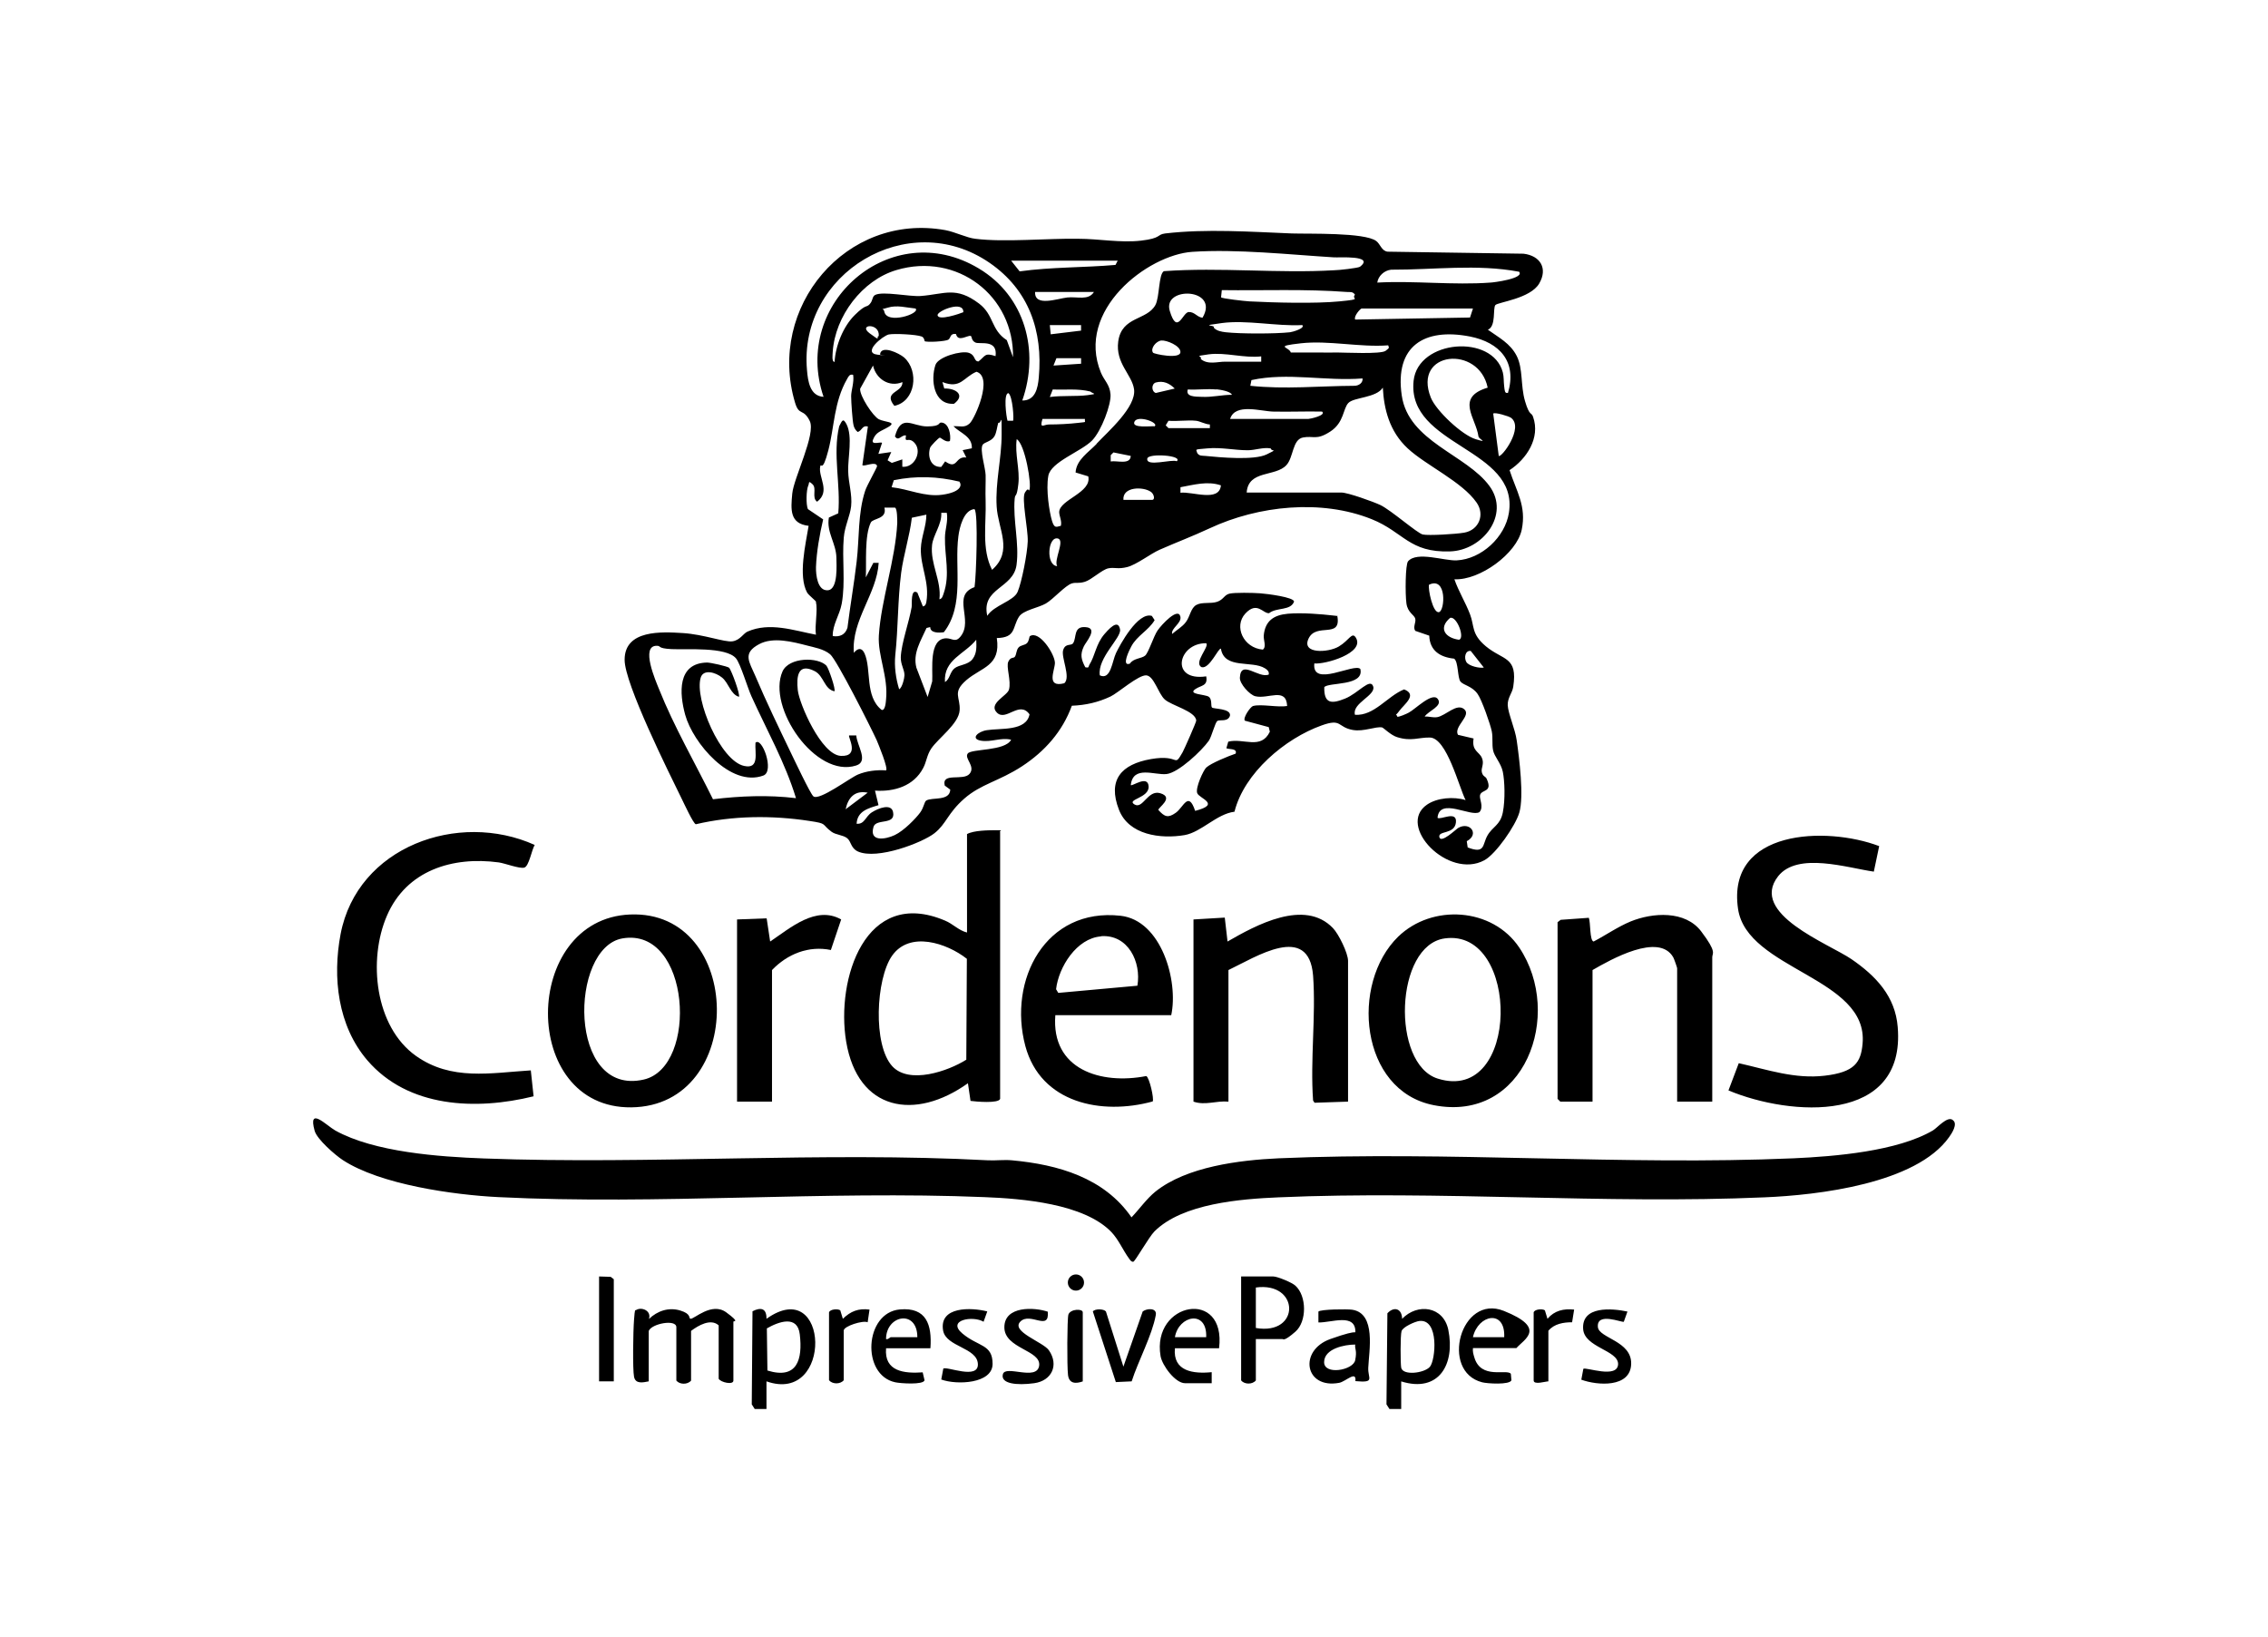
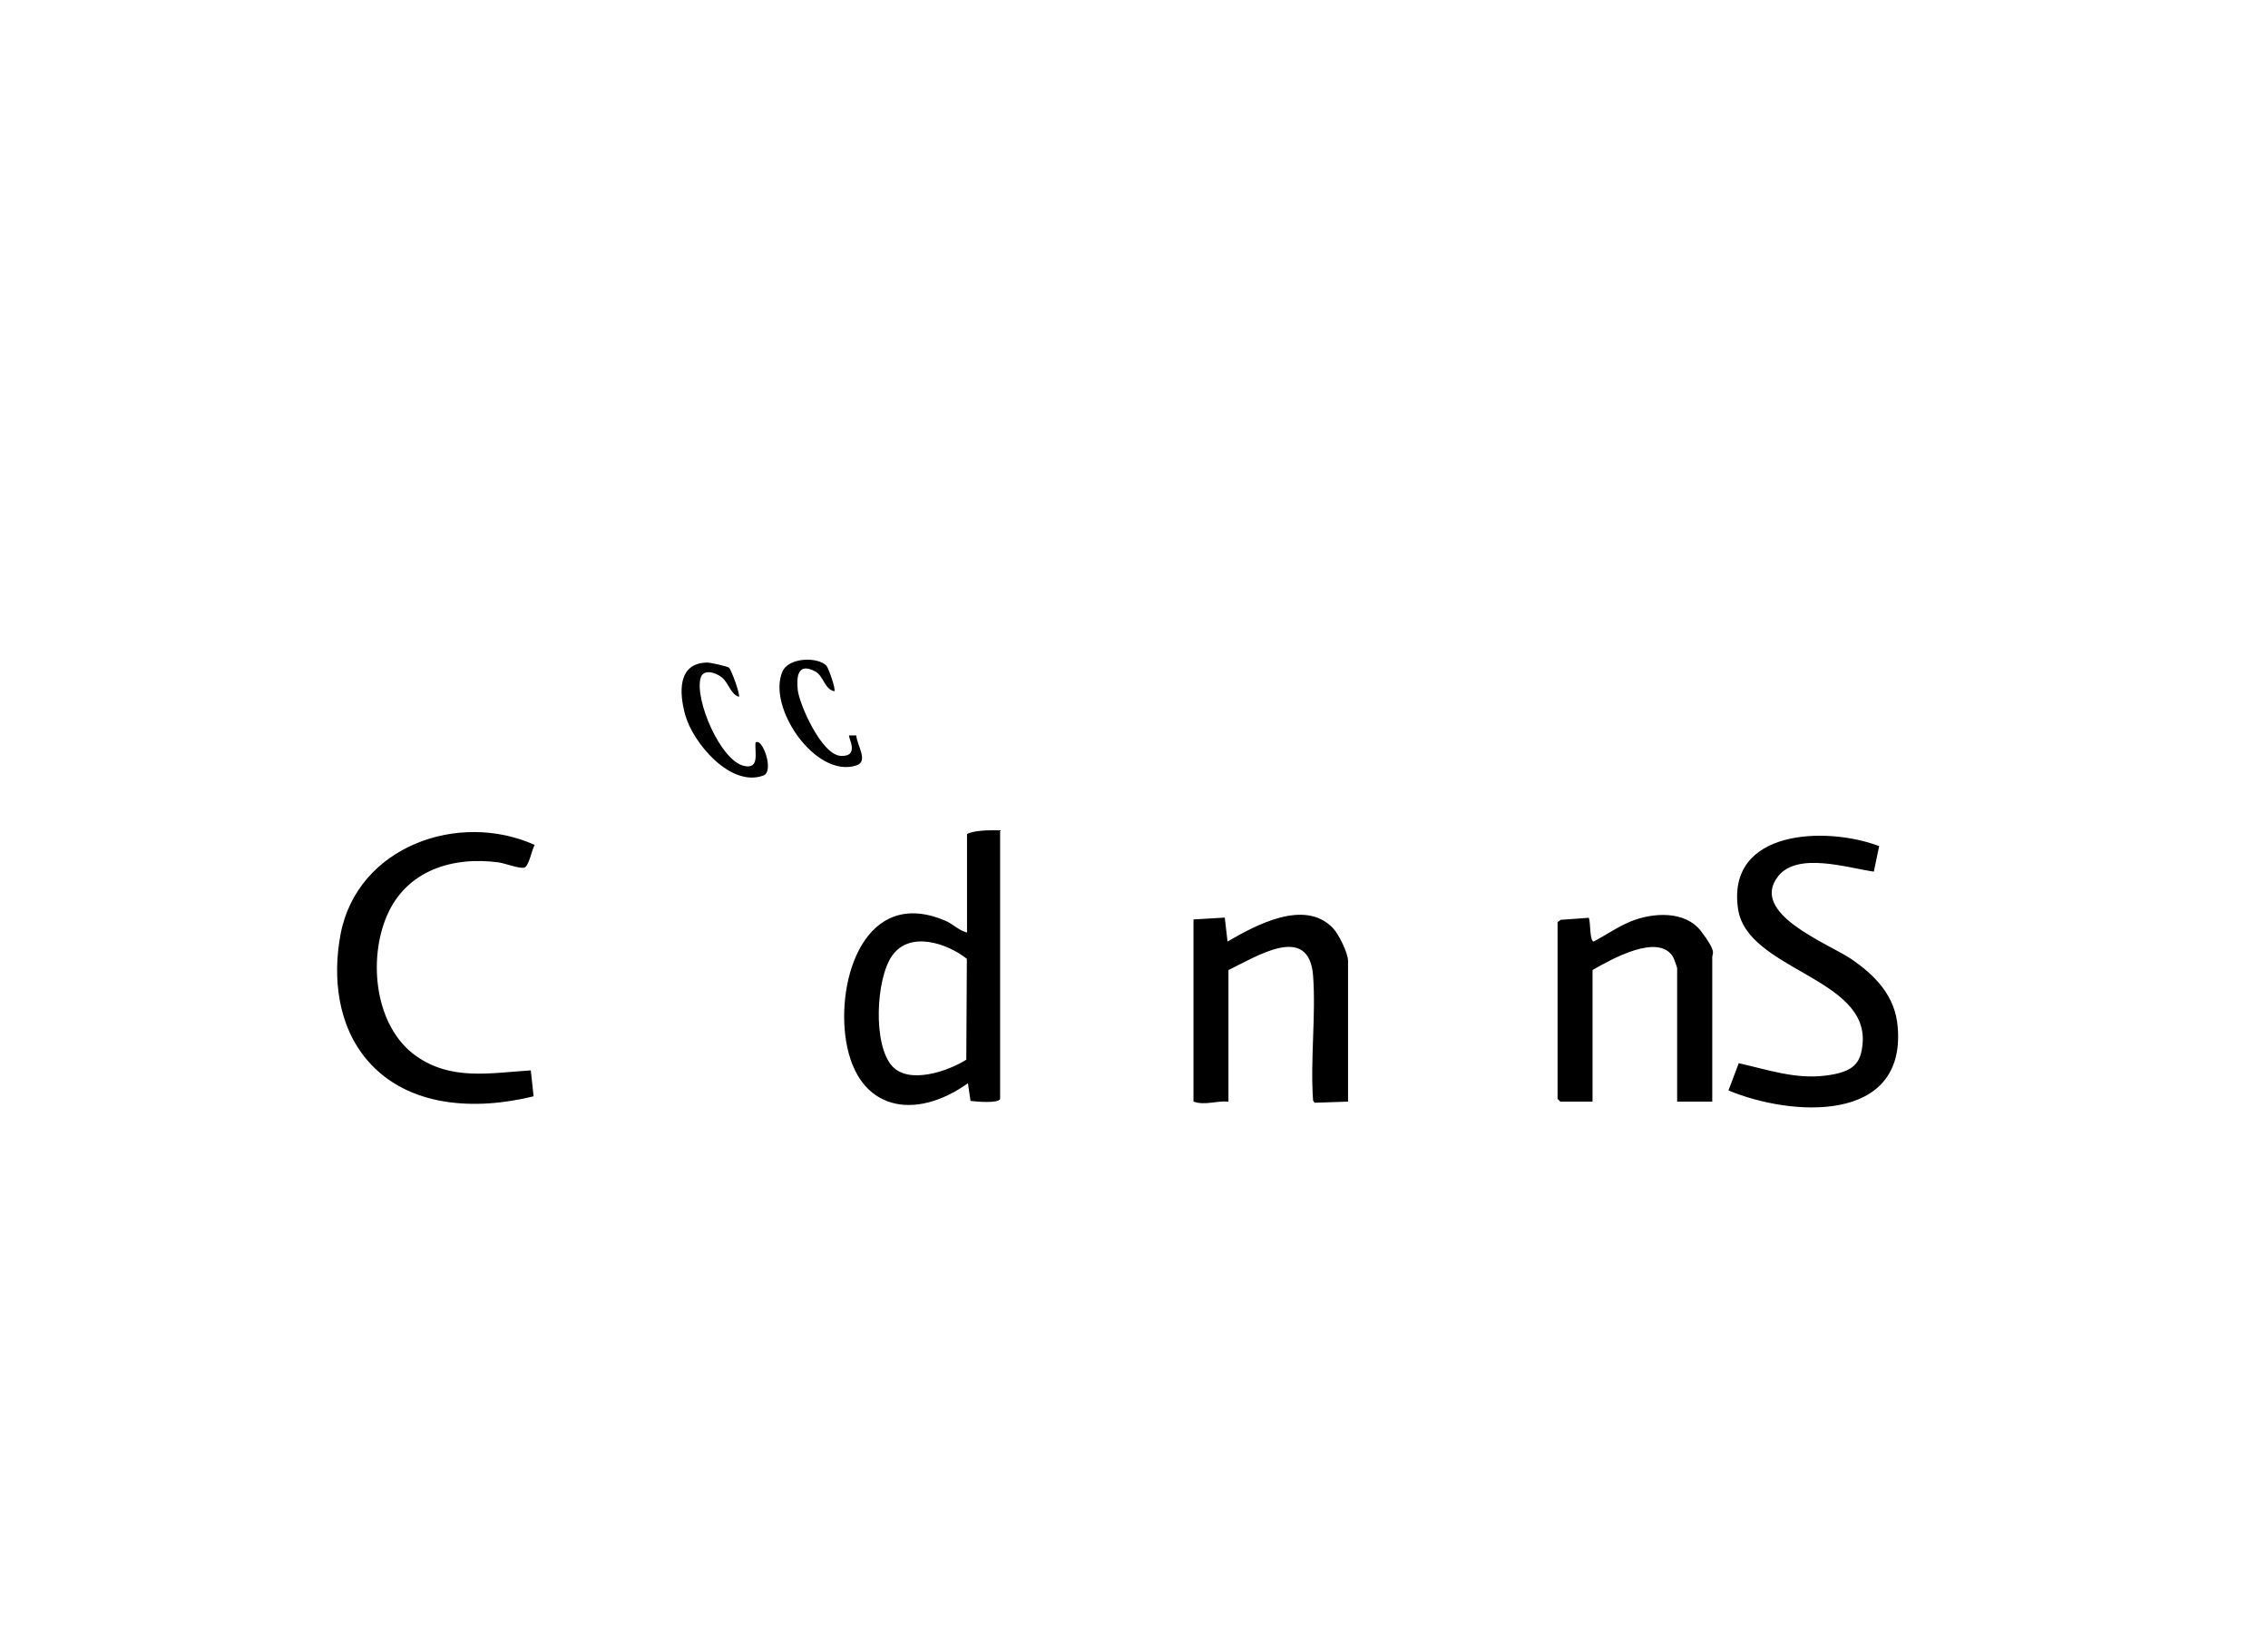
<svg xmlns="http://www.w3.org/2000/svg" data-name="Layer 1" viewBox="0 0 893.91 645.01">
-   <path d="M255.7 544.31c-2.25.44-5.22 1.16-5.8-1.81s-.36-17.91 0-22.48.36-3.55.87-3.84c2.1-1.31 6.09.29 5 3.55 3.34-3.19 7.76-4.71 12.33-3.34s3.19 3.12 4.06 3.26c1.38.22 8.34-6.74 14.07-2.54s2.83 3.26 2.83 3.7v23.2c0 1.81-5 .73-5.8-.73v-21.03c-3.12-2.83-7.98 0-10.88 2.18v19.58c-1.38 1.67-4.5 1.6-5.8 0v-21.03c0-3.26-9.72-1.45-10.88 1.45v19.94-.07Zm46.4 10.88h-4.64l-1.16-1.81.29-36.69c3.41-1.74 5.58-1.09 5.51 2.97 24.87-17.69 26.39 33.94 0 24.65v10.88Zm.15-31.76.22 16.61c11.75 3.63 13.92-4.35 12.76-14.21-.87-7.76-8.27-5.08-12.98-2.39Zm250.02 31.76h-4.64l-1.16-1.81.36-35.89c2.61-2.83 5.73-1.89 5.8 2.18 6.09-6.31 16.24-4.93 18.2 4.28 2.76 13.56-3.63 25.02-18.56 20.38v10.88Zm7.1-34.66c-1.67.22-6.45 2.32-6.96 3.99s-.44 12.69-.15 14.36c.58 3.26 9.06 2.25 11.31-.29s3.77-19.07-4.21-18.06Zm-64.39 7.1v16.32c-1.38 1.67-4.5 1.6-5.8 0v-40.97h12.69c1.6 0 7.4 2.39 8.7 3.63 4.5 4.06 4.57 14.14 0 18.13s-4.79 2.9-5.08 2.9h-10.51Zm0-4.35c17.69 3.05 17.33-18.35 0-15.95v15.95Zm39.23 20.96c.51-4.42-3.77.15-6.38.65-13.63 2.54-16.1-12.76-3.48-17.26s9.72-1.74 9.86-2.61c.22-7.83-9.5-3.77-14.57-3.92v-4.28c.87-.94 11.53-1.02 13.34-.73 9.5 1.45 6.6 16.24 6.31 22.84-.22 4.28 2.9 6.02-5.08 5.29Zm-.07-14.43c-4.21 0-12.18 1.6-12.25 6.89s11.46 3.26 12.25-.73-.22-4.21 0-6.16Zm-167.5 1.45h-17.4c-.8 9.21 7.18 10.01 14.43 9.5l.73 3.12c-.44 1.89-9.57 1.23-11.53.8-13.49-2.83-12.18-27.48 1.81-28.71 10.51-.94 12.69 6.09 12.04 15.23l-.07.07Zm-5.08-4.35c0-11.09-12.33-8.77-12.33.73.8.29 1.6-.73 1.81-.73h10.51Zm218.99 4.35c-.15 1.23.15 2.32.51 3.48 2.54 9.06 12.91 4.5 14.43 6.6l.22 2.54c-.65 1.89-9.64 1.31-11.53.8-16.75-4.28-8.48-34.95 8.56-28.13 17.04 6.82 7.98 11.17 4.93 14.65h-17.11v.07Zm12.32-4.35c.51-11.09-10.3-8.99-12.33 0h12.33Zm-112.39 4.35h-17.4c-.87 9.14 7.25 10.15 14.5 9.43v4.35h-10.51c-3.84 0-8.99-6.96-9.64-10.66-3.63-21.32 25.96-26.9 23.06-3.12Zm-17.4-4.35h12.33c.44-10.95-10.88-8.63-12.33 0Zm-20.3 11.6 7.61-21.75c1.74-1.31 5.73-1.45 5.15 1.45-1.45 7.98-6.96 18.13-9.5 26.1l-6.24.29-9.06-27.84c.8-1.09 4.21-1.09 5.15 0l6.89 21.75Zm-53.66-21.75-1.45 4.06c-4.28-2.54-14.65-.65-8.34 4.64s11.89 4.13 11.89 11.96-14.14 8.41-20.23 6.16l.8-4.28c1.23-1.09 13.99 4.57 13.63-1.89s-12.54-6.67-13.7-13.12c-1.67-9.64 11.17-9.14 17.4-7.54Zm23.85.07c.73 7.98-6.89 0-10.8 3.92s8.99 8.05 11.24 11.31c4.06 5.87 1.09 12.04-5.8 12.98-6.89.94-13.34.22-12.33-3.55s13.27 2.76 14.28-3.26c1.02-6.24-13.7-6.74-13.7-15.23s11.82-7.98 17.26-6.09h-.15v-.07Zm228.49-.07-1.45 4.06c-.65.44-10.8-3.99-10.22 2.1.44 4.42 13.41 5.44 13.12 14.57-.29 9.43-13.34 8.48-19.65 6.16l.8-4.28c.94-.8 13.56 4.06 13.7-1.89 0-5.44-13.27-6.53-13.78-13.78-.65-9.21 11.31-8.19 17.48-6.89v-.07Zm-399.54 27.55h-5.8v-41.33l4.57.14 1.23.95v40.24z" />
-   <path d="M604.48 517.12c.36-1.23 3.41-1.52 4.42-.8l1.02 3.34c2.76-3.26 6.38-4.06 10.51-3.63l-.8 5c-3.41 0-7.03.58-9.35 3.34v19.94c-1.09 0-5.8 1.52-5.8-.36v-26.83Zm-277.72 0c.36-1.23 3.41-1.52 4.42-.8l1.02 3.34c3.05-2.97 6.16-4.21 10.51-3.63l-.73 5c-1.81-.87-9.43 1.52-9.43 3.26v19.58c-1.38 1.67-4.5 1.6-5.8 0v-26.83.07Zm100.06 27.19c-2.83 1.02-5.44.94-5.87-2.47s-.36-22.26.15-23.86c.8-2.25 5.66-2.39 5.66-.87v27.19h.07Z" />
-   <circle cx="424.07" cy="505.37" r="3.19" />
  <path d="M394.19 433c-.58 1.89-9.57 1.09-11.67.8l-1.02-6.96c-20.81 14.86-43.43 11.02-48-16.46-4.06-24.44 7.47-60.98 38.94-47.64 3.19 1.31 5.44 3.92 8.7 4.71v-38.79c2.61-1.45 8.27-1.52 11.6-1.52s.94 0 1.45.8v105.14-.07ZM381 377.75c-7.76-6.09-22.48-11.09-29.44-1.09-6.31 9.06-7.61 35.1.15 43.51 6.67 7.18 21.9 1.96 29.15-2.61l.22-39.74-.07-.07Zm359.65-44.3-2.1 10.01c-10.3-1.45-30.02-7.9-37.71 1.81-11.6 14.79 19.94 26.54 28.93 32.7 9.5 6.53 17.26 14.57 18.2 26.76 3.19 38.29-42.27 35.17-66.71 24.94l4.06-10.73c11.31 2.54 22.04 6.31 33.86 4.93s14.28-5.22 14.94-12.62c2.39-26.1-45.61-29.08-49.09-53.15-4.57-31.4 34.88-32.56 55.54-24.73h.07v.07Zm-531.43 88.39 1.09 10.15c-22.62 5.58-49.45 4.57-65.55-14.21-11.6-13.56-13.78-32.56-10.51-49.74 6.6-34.44 46.41-48.65 76.5-35.1-1.16 1.89-2.25 8.34-4.06 8.92s-7.61-1.67-10.08-2.03c-18.2-2.47-36.4 3.12-44.09 20.96-7.54 17.4-4.79 43.72 11.38 55.25 13.99 9.93 29.37 6.74 45.39 5.73h-.07v.07Zm322.02 12.25-13.12.44-.58-.87c-1.16-16.02 1.16-33.36 0-49.24-1.67-20.96-22.55-7.32-33.36-2.18v51.85c-4.86-.44-9.06 1.6-13.78 0V362.3l12.33-.73 1.09 9.43c11.17-6.45 30.38-16.97 41.55-5.29 2.25 2.32 5.95 9.86 5.95 12.91v55.47h-.07Zm143.57 0h-13.78v-52.57c0-.29-1.23-3.77-1.52-4.28-5.66-9.93-24.65.87-31.83 5v51.85h-12.69L613.9 433v-69.61l1.23-.94 11.09-.8c.73 1.81.29 9.06 1.89 9.35 4.86-2.54 9.5-5.8 14.57-7.9 8.7-3.55 21.54-4.42 27.84 3.92 6.31 8.34 4.35 8.48 4.35 10.15v56.92h-.07Z" />
-   <path d="M248.3 360.35c44.96-1.89 46.19 75.48.51 75.99-44.09.51-43.29-74.18-.51-75.99Zm-2.97 9.42c-20.96 3.63-21.68 62.5 8.41 55.62 21.68-5 18.42-60.26-8.41-55.62Zm305.71-.65c13.41-13.05 37.2-11.53 47.78 4.28 17.62 26.32 2.18 69.18-33.79 62.07-29.08-5.73-32.92-47.93-13.92-66.42h-.07v.07Zm18.41.65c-19.72 2.68-21.17 49.53-2.76 55.25 32.56 10.22 32.56-59.39 2.76-55.25Zm-107.82 30.24h-45.68c-1.74 21.46 17.98 27.48 35.82 24 1.23.44 3.19 9.06 2.54 10.01-20.09 5.51-44.09.73-50.18-21.83-6.96-26.03 7.98-54.67 37.56-51.34 16.02 1.81 22.84 25.6 19.94 39.16Zm-27.7-31.03c-9.57.73-16.68 12.04-17.69 20.81l.87 1.45 31.18-2.83c1.6-9.28-3.63-20.3-14.36-19.51v.07Z" />
-   <path d="M304.28 434.09H290.5V362.3l11.67-.44 1.38 9.14c7.98-5.37 18.06-14.28 27.99-8.7l-4.06 12.04c-8.77-1.81-17.19 1.6-23.2 7.9v51.85Zm465.45 7.33c2.03 1.45-.51 5.29-1.52 6.67-13.05 18.35-51.7 22.84-72.73 23.71-63.08 2.76-128.34-2.76-191.5 0-15.01.65-37.85 2.39-48.95 13.41-2.18 2.18-7.61 11.82-8.34 11.96s-1.23-.58-1.67-1.23c-2.32-3.12-4.13-7.47-6.96-10.44-10.8-11.24-35.17-13.2-50.03-13.78-63.08-2.61-128.56 3.12-191.5 0-17.69-.87-46.7-4.93-61.49-14.65-2.97-1.96-10.08-8.12-11.02-11.46-2.76-9.93 4.64-2.1 8.12-.15 15.37 8.56 40.97 10.37 58.59 11.02 65.7 2.47 133.06-2.76 198.68.73 3.12.15 6.38-.29 9.43 0 18.13 1.67 36.33 6.82 47.13 22.48 3.19-3.34 5.87-7.25 9.43-10.15 12.33-9.86 33.14-12.4 48.51-13.12 66.93-2.9 136.1 2.9 203.03 0 16.24-.73 40.97-2.76 54.96-11.02 1.6-.94 5.58-5.66 7.69-4.13l.14.15Zm-448.05-204.2c-.15-.58-2.83-2.54-3.55-3.7-3.63-6.6-.58-19.14.58-26.32-7.54-.87-7.03-6.45-6.45-12.69s9.43-23.49 6.89-28.64-4.21-1.81-5.8-7.25c-11.17-37.49 20.09-74.98 59.24-67.94 3.92.73 8.48 3.05 11.82 3.41 11.53 1.45 28.35-.22 40.68 0 7.98 0 16.53 1.67 24.65.73s6.09-2.39 9.5-2.83c16.1-1.89 33.79-.65 49.89 0 6.82.22 28.71-.44 33.28 2.97 1.67 1.23 2.1 3.92 4.5 4.21l53.59.8c6.6.8 9.64 5.8 6.16 11.75-3.48 5.95-16.17 7.32-17.26 8.48s.36 8.41-2.97 9.72c4.35 3.12 8.85 5.37 11.38 10.37s1.45 11.6 3.26 17.77 2.54 4.21 3.19 6.24c2.9 8.27-2.54 16.53-9.28 20.96 2.68 8.34 6.74 14.14 4.79 23.49-1.96 9.35-16.53 20.01-26.54 19.51 1.67 4.79 4.35 9.06 6.16 13.78s.44 7.76 6.24 12.62c6.82 5.66 12.62 3.92 10.8 15.95-.36 2.47-2.25 4.28-2.18 7.25.15 3.26 2.97 9.5 3.55 13.92 1.02 7.11 2.9 22.04 1.02 28.42-1.45 5.08-9.21 16.32-13.78 18.78-14.21 7.69-34.73-13.56-22.62-21.9 3.99-2.76 10.59-3.26 15.23-1.81-2.61-5.08-7.4-24.51-14.07-24.65-4.57-.07-7.32 1.6-12.91-.15-2.47-.73-5.44-3.77-5.95-3.84-2.61-.44-7.11 1.74-11.46 1.02-6.24-1.09-4.28-4.71-12.33-1.81-14.43 5.15-30.53 18.71-34.37 34.01-7.03.87-13.05 8.05-19.65 9.21-9.43 1.6-22.04 0-25.89-10.01-4.57-11.75.94-17.91 12.62-19.94s8.77 3.7 12.47-2.68c.65-1.16 5.37-11.82 5.37-12.47-.15-3.7-9.79-5.95-12.4-8.34s-4.21-9.21-7.25-9.5-11.31 7.03-14.14 8.34c-4.93 2.32-9.79 3.41-15.23 3.63-3.7 10.15-10.66 17.98-19.65 23.86s-16.17 6.96-22.77 12.76-7.03 9.93-11.75 13.63-22.55 10.59-30.16 7.18c-2.83-1.31-2.61-3.92-4.21-5.22s-4.5-1.31-6.16-2.54c-4.21-3.12-1.38-3.19-8.77-4.28-14.72-2.25-30.24-2.1-44.74 1.31-1.02-.29-4.64-8.19-5.44-9.79-5.08-10.37-22.7-45.68-22.62-55.04 0-11.89 14.65-11.02 22.91-10.51s16.53 3.7 19.58 3.26 4.28-3.12 5.95-3.84c8.77-3.84 18.2-.44 26.97 1.23-.58-3.41.8-9.79 0-12.69v-.15h.07Zm81.22-79.4c5.15.07 6.16-4.86 6.53-9.06 1.67-18.35-3.92-34.52-19.36-45.17-32.12-22.12-75.41 4.13-72 42.27.36 4.35 1.16 10.22 6.53 10.51-12.62-36.98 26.61-71.28 61.13-50.61 18.27 10.88 24.07 32.41 17.19 52.06Zm29.29 17.04c4.5-4.79 15.73-14.5 14.79-21.46-.8-5.8-7.4-10.22-6.24-18.85 1.38-10.01 11.24-8.19 14.65-14.36 1.67-3.05 1.23-12.11 3.34-13.34 22.12-1.6 45.1.94 67.07-.36 1.81 0 9.5-.87 10.22-1.38 6.02-4.64-8.48-3.55-10.22-3.7-17.69-1.09-38.21-3.34-55.83-2.18s-46.19 23.06-36.04 47.64c1.31 3.12 3.48 4.64 3.77 8.56s-3.55 14.28-7.25 18.13c-4.35 4.42-16.24 8.41-17.26 13.92s.44 14.43 1.45 17.77 1.96 2.18 3.48 1.96c.51-1.81-.65-3.92-.65-5.44.15-4.93 12.91-7.61 11.46-14.07l-5-1.52c.29-5 5.15-7.98 8.27-11.24v-.07Zm8.41-72.14h-42.06l3.34 4.21c12.54-1.74 25.31-1.45 37.78-2.54l.87-1.67h.07Zm-41.33 38.43c.58-24.65-22.12-41.84-45.97-34.73-13.49 3.99-24.15 18.2-25.09 32.19 0 .87-.51 3.99.73 3.99.36-6.38 3.41-13.99 7.98-18.49s4.5-2.76 5.87-4.28.87-2.97 2.18-3.63c3.05-1.52 13.41.73 17.84.44 9.57-.73 13.92-3.92 23.06 2.97 6.02 4.57 4.57 10.3 10.95 14.43l2.61 7.18h-.15v-.07Zm199.41-34.08c-16.53-3.12-33.65-.73-50.4-.8-2.68.29-5.08 2.47-5.44 5.08 14.57-.8 30.16 1.09 44.59 0 .94 0 13.78-1.6 11.24-4.35v.07Zm-117.4 10.08c.29.51 9.5 1.52 11.09 1.6 9.86.51 25.96.94 35.6 0s4.35-.8 6.09-2.61c-.87-1.31-1.89-1.02-3.19-1.09-16.39-1.23-32.85-.51-49.31-.73l-.29 2.83Zm-50.11-2.11h-23.2c-.29 6.02 8.77 2.61 12.69 2.18s8.34 1.31 10.51-2.18Zm42.79 10.15c6.96-11.75-15.88-12.54-12.91-2.68s5.08.51 7.47.44 3.26 2.03 5.44 2.25Zm-113.12-3.62c-3.63-.36-7.32-1.45-10.88-.36s-1.67.07-1.45 1.45c.87 5.44 14.5.87 12.33-1.09Zm18.85 1.45c.15-4.79-10.08-.58-10.15 1.09 0 2.54 8.99-.58 10.15-1.09Zm200.86-1.45h-43.87c-.51 0-3.26 3.12-2.54 4.35l45.25-.8 1.16-3.55Zm-67.44 6.53c-9.93.51-21.83-2.1-31.54-.8s-2.25.58-3.19 1.81c1.16 1.31 3.05 1.6 4.71 1.81 5.87.65 19.51.65 25.38 0 .8-.07 6.31-1.6 4.71-2.9l-.07.07Zm-166.77 4.35c.58-5.37-8.41-4.71-3.55-1.09s2.25 1.31 3.55 1.09Zm79.76-4.35h-12.33l.36 3.63 11.96-1.45v-2.18Zm-61.49 6.38c-.36-.22-.29-1.52-1.38-1.89-2.1-.8-10.66-1.23-12.91-.8s-10.8 7.32-4.35 7.98.65.15.87-.15c.51-3.84 7.54-.44 9.5 1.23 6.02 5.37 4.5 17.33-3.84 19.07-4.64-5.73 3.34-5.08 3.19-9.35-5.29 2.18-10.44-1.31-11.6-6.53l-5.08 9.14c-.22 2.83 5.08 10.88 7.4 12.04s7.11.94 3.92 2.9-5.08 1.96-6.31 5.29c-.65 2.1 3.12.58 3.63 1.09l-1.45 4.35 5.08-.73-1.45 3.26 1.67 1.02 4.13-1.38v2.9c4.64.51 7.69-5.58 5.15-8.99s-4.35.36-3.7-3.34c-1.81-.36-2.9 2.54-4.35.36 2.47-9.06 6.82-3.92 12.69-3.92s4.13-1.67 5.73-1.52c2.9.29 3.7 4.93 3.26 7.25-1.52.8-3.55-1.31-3.99-1.31s-3.63 3.26-3.84 3.99c-1.09 3.55.29 7.76 4.42 7.54l1.52-2.18c5 3.55 3.84-2.18 8.34-1.52l-1.45-2.9 3.63-.73c.22-4.71-4.57-5.95-7.25-8.7 2.61-.15 4.42.8 6.45-1.16s9.35-18.27 2.61-20.3c-5.15 2.18-6.16 6.89-13.41 4.06l.73 2.54c4.5-.15 8.48 2.54 3.84 6.02-8.05.51-9.28-9.43-7.32-15.3 1.09-3.26 10.3-5.73 13.12-4.79s1.89 3.34 3.84 3.41c2.83-2.18 2.32-3.55 6.74-2.1.87-6.82-6.24-4.5-7.98-5.37s-1.23-2.54-1.89-2.61c-1.52-.15-4.93 2.54-5.73-.73-2.47-.36-1.96 1.6-3.05 2.25s-8.48 1.16-9.5.51h.36v.07Zm229.71 20.44c3.7-12.33-3.19-20.01-15.01-22.33-17.98-3.48-29.66 3.77-26.83 23.2 2.61 18.27 25.52 23.28 34.59 35.75 8.27 11.31-2.76 25.38-15.59 25.74-16.1.51-18.2-7.61-30.82-12.69-19.87-7.98-44.67-5.37-63.81 3.55-7.18 3.34-12.91 5.44-19.8 8.48-3.63 1.6-9.06 5.87-12.76 6.82s-5 0-7.47.51-6.6 4.5-9.21 5.29-3.48.15-5.15.65c-2.61.8-7.25 6.16-10.22 7.9s-8.99 2.61-10.66 5.29c-2.61 4.13-1.09 8.19-8.7 8.34 1.67 11.09-6.09 11.46-12.04 16.61-5.66 4.93-2.25 6.6-2.61 11.89s-8.34 10.88-11.17 15.01c-1.74 2.54-1.89 5.29-3.19 7.69-3.7 7.11-11.38 9.43-19 8.92l1.38 5.73c-4.06 1.23-8.34 2.32-8.63 7.32 3.19.29 3.41-2.83 6.02-4.5s7.61-3.55 8.34-.15c1.16 5.37-6.67 2.47-7.69 5.87-1.81 6.02 4.64 5 8.34 3.26s8.41-6.67 10.01-8.85 1.6-4.28 2.47-4.79c2.32-1.38 9.21.36 9.43-4.28l-2.18-1.6c-1.31-5.37 7.32-1.67 9.79-4.64s-2.18-6.02-.73-7.98 14.72-.87 17.11-5.44c-3.99-1.02-7.9 1.09-11.96.36s-1.31-3.55 2.39-4.13c5.44-.87 15.52.51 16.82-6.24-3.99-5.58-9.21 2.9-12.83-.65s4.06-6.67 4.71-9.06c1.02-3.41-1.23-9.06-.22-11.09s2.03-1.09 2.61-1.96.51-2.54 1.38-3.55 2.47-.87 3.34-1.74.87-2.54 1.16-2.76c3.7-2.39 9.79 7.03 9.86 10.51 0 2.9-3.7 9.93 3.7 8.05 2.68-2.39-1.38-10.3-.44-13.12s3.05-1.45 3.92-2.68c1.45-2.18 0-6.74 4.93-6.31 5.15.36 0 5.95-.73 7.61-1.52 3.26-1.02 5.08.58 8.19 1.67.36 1.16-.22 1.6-.94 2.32-3.63 2.54-8.12 5.95-12.11s5.58-5.08 6.16-1.81-8.99 11.17-7.98 18.06c4.35 2.03 4.86-5.58 6.38-8.77s8.63-16.39 14.14-14.65l1.09 1.67c-2.39 4.06-6.96 6.09-9.21 10.37s-3.12 7.76-.51 6.74c1.31-2.1 4.57-1.96 5.95-3.12s3.34-7.61 4.93-9.93 8.12-9.35 8.99-5.44c.58 2.54-3.77 4.57-3.26 6.82 1.81-1.6 3.99-2.76 5.44-4.71 1.67-2.25 1.89-5.51 4.13-6.74s5.66-.36 8.19-1.23 2.76-2.68 4.79-3.19 9.35-.36 12.18-.15 13.2 1.52 13.34 3.26c-1.38 3.7-6.82 2.18-9.86 4.57-2.39.22-4.71-4.86-9.35.15s-.8 13.56 6.89 14.21c1.52-1.09.22-3.77.36-5.51.51-5.8 3.92-8.12 9.5-8.63s13.7.22 17.4.65 1.67 0 2.18.73c1.23 8.41-8.34 2.1-11.38 8.34s7.76 5.66 11.89 3.19 5.15-5.87 6.67-3.55c3.92 6.16-12.33 10.73-16.32 10.22-1.09 9.72 15.73-.29 18.13 2.18 1.67 6.89-12.62 5.15-14.21 7.18-.15 6.67 2.97 6.6 8.19 4.5s9.93-8.34 11.09-4.79-8.48 6.6-7.18 11.17c7.61.51 12.69-7.32 19.36-10.01 5.44 2.1 0 5.87-1.89 8.48s-1.38.51-.8 2.25c.36.36 3.84-1.16 4.57-1.6 2.54-1.31 9.21-8.19 11.38-5.37s-3.77 4.71-5.15 6.96c1.67-.15 3.26.51 4.93.22 3.41-.58 7.69-5.66 10.66-3.12s-4.28 6.82-2.47 10.08l6.16 1.45c-.8 4.93 2.18 5.15 3.26 7.61s-.44 3.99 0 5.73 1.45 1.52 1.89 2.54c2.54 5.51-2.03 4.06-2.61 6.45-.36 1.52 1.6 4.57-.22 6.67-3.34 2.1-15.81-6.02-16.53 2.25 1.09 1.02 7.76-3.05 7.25 1.81s-7.11 3.12-6.53 5.8 6.6-3.12 7.32-3.55c4.71-2.83 8.63 2.47 3.48 5.15l.36 2.47c6.96 2.68 5.73-1.02 7.76-4.64s5.08-4.06 6.09-9.14.73-12.54 0-16.02-3.34-5.95-3.84-8.48 0-4.86-.51-7.47-3.92-12.4-5.58-14.72c-2.18-3.12-5.51-3.41-6.74-4.86s-.8-7.9-2.54-9.06c-5.51-.58-9.57-3.12-9.79-9.06l-5.51-1.89c-1.02-1.52.36-3.26 0-4.79s-2.97-2.32-3.48-6.02-.44-15.37.65-16.61c3.55-4.06 14.36-.07 19.22-.36 9.72-.51 19-9.14 20.52-18.71 4.06-25.6-40.32-26.18-37.56-52.06 1.74-16.24 31.18-18.56 35.17-3.26.44 1.74.29 3.48.51 5.29s.22 2.9 1.23 2.76h.22v.07Zm-139.87-15.95c.29.51 10.88 2.76 10.8-.29 0-2.47-5.51-4.71-7.54-4.5s-4.42 3.12-3.26 4.79Zm92.74-2.9c-11.09.87-23.49-2.03-34.44-.8s-4.64 1.38-3.99 3.63c3.48.07 7.03-.07 10.51 0s5.15 0 7.9 0 17.04.73 18.93-.65 1.23-1.23 1.02-2.25l.07.07Zm-50.03 4.35c-6.74.8-14.14-1.67-20.74-.8s-2.25.58-3.19 1.81c2.83 2.47 6.82 1.02 9.72 1.09h14.14v-2.18l.07.07Zm-71.06.73h-9.72l-1.16 2.9 10.88-.73v-2.18Zm160.25 11.6c-3.41-16.9-29.73-14.5-22.41 3.92 2.1 5.22 12.33 14.79 17.69 16.39s1.23 0 1.09-1.09c-.94-7.18-9.28-15.37 3.63-19.22Zm-250.16-5.08c-1.38-.29-1.74.65-2.32 1.67-5.22 9.06-5 18.93-7.4 28.13s-2.83 4.64-3.19 6.31c-.87 4.28 4.21 9.79-1.23 13.92-2.25-1.6 0-5.22-1.81-6.89s-1.16-.51-1.67.51c-.8 1.81-.94 7.47-.15 9.28l6.02 4.06c-1.38 5.87-2.61 12.76-2.83 18.78-.07 3.05.58 9.5 4.71 9.14s3.34-10.3 3.34-12.76c-.07-5.73-3.99-10.08-2.97-15.88l3.7-1.67c1.02-11.38-2.25-23.2.36-34.3 1.16-2.25 1.52-3.41 2.9-.8 2.47 4.86.51 13.05.65 18.42.07 4.64 1.67 9.21 1.16 13.92-.44 3.84-2.54 7.9-2.9 12.33-.73 8.63.73 17.4-.8 26.03-.87 4.64-3.63 8.19-3.55 12.76 2.76.44 4.93-.51 5.8-3.26 1.09-8.7 2.61-17.4 3.63-26.1 1.09-9.21.44-19 3.34-27.84.65-2.1 4.79-9.28 4.71-9.79-.44-2.1-5.08.36-5.8-.36l2.18-15.23c-2.25-.58-2.18 1.52-3.99 2.18-.87-.65-1.45-1.67-1.67-2.68-.44-1.81-.94-9.28-.94-11.46s1.23-5.44.8-8.34h-.07v-.07Zm200.85 1.45c-14.65 1.16-29.44-2.47-43.8.65l-.44 2.25c13.7 1.45 27.26.07 41.04 0 1.6 0 3.41-1.09 3.19-2.9Zm-81.5 1.6c-1.81.58-1.74 3.55 0 4.13l7.47-1.74c-2.1-2.1-4.5-3.19-7.47-2.39Zm35.82 43.36h37.34c2.54 0 12.62 3.63 15.37 4.93 4.21 2.03 14.5 11.09 16.68 11.6s13.2-.15 16.39-.73c5.73-1.02 8.19-7.03 4.86-11.82-5.73-8.27-19.94-14.65-27.19-21.39s-9.35-15.59-9.79-23.93c-2.54 4.06-11.38 3.77-13.56 6.02s-1.67 7.76-7.18 11.31-6.53 1.52-10.73 2.32-3.7 7.83-6.53 10.88c-4.28 4.71-15.01 1.81-15.66 10.8Zm-61.64-39.81c-4.86-1.23-9.86-.58-14.79-.8l-1.16 2.97c4.64-.65 10.44-.15 14.86-.73s2.18-.44 1.09-1.45Zm49.67-.8c-3.63-.36-7.61.22-11.24 0-.94 2.9 2.9 2.83 5.44 2.9 4.21.22 7.9-.8 11.96-.8-.58-1.45-4.79-2.03-6.16-2.18v.07Zm-80.12 12.33c.44-.44-.15-9.72-1.81-10.88-2.03 0-.87 9.28-.36 10.88h2.18Zm85.56-.72h30.82c.58 0 7.18-1.38 5.44-2.9-6.38-.15-12.83.15-19.22 0-4.86-.07-15.08-3.48-17.04 2.9Zm110.73-.44c-.87-.65-6.38-2.32-7.03-1.67l2.18 16.68c1.09.8 10.01-11.09 4.86-15.01Zm-168.01.44h-16.68c-1.23 4.13.51 2.18 2.54 2.18 3.77 0 7.98-.22 11.67-.65s2.25-.07 2.54-1.45l-.07-.07Zm27.55 2.9c1.81-1.45-6.74-4.57-7.98-1.81s6.82 1.6 7.98 1.81Zm16.32-2.18c-3.41-.36-7.4.29-10.88 0l-1.09 1.81 1.09 1.09h16.32v-1.45c-1.67 0-3.99-1.31-5.44-1.45Zm-77.95.73c-.51 1.67-.65 3.84-1.52 5.37-1.23 2.1-3.99 2.32-4.64 3.34-1.23 1.96 1.09 9.14 1.16 11.96s-.15 6.45 0 10.15c.29 8.99-1.67 19 2.54 27.19 8.48-7.47 2.32-16.02 1.81-24.94-.58-9.5 1.96-19 1.96-28.42s0-4.42-1.16-4.57h-.15v-.07Zm12.18 26.68c1.16-1.81-1.67-18.35-4.93-20.16-.8 5.87 1.31 11.89.65 17.69s-1.23 3.48-1.45 5.8c-.73 8.48 1.89 17.55.73 26.1-1.31 9.35-13.99 8.99-11.53 20.01 2.68-4.21 10.37-5.73 11.96-9.43s3.84-15.08 3.99-19.94-2.54-16.9-1.09-19.22 1.38-.51 1.6-.87h.07Zm95.14-16.53c-3.05-.51-6.02.73-8.99.73-5.37 0-10.51-1.23-15.95-.73s-4.35.22-3.99 1.81c.87 1.31 1.96 1.02 3.19 1.16 5.8.58 19.22 1.81 24.15-.58s1.89-1.02 1.67-2.32l-.07-.07Zm-55.11 2.97-6.82-1.38-1.09 1.09v2.47c2.47-.44 7.76 1.45 7.9-2.18Zm18.12 2.1c2.61-2.32-11.17-3.26-11.6-1.09-.73 3.48 9.72.15 11.6 1.09Zm-85.56 8.05c-8.77-2.1-17.11-2.39-25.96-.58l-.87 2.76c6.74.73 13.05 3.92 19.94 2.97s7.98-3.48 6.82-5.08l.07-.07Zm102.97 1.45c-5.29-1.81-10.66-.22-15.95.73v2.18c4.64-.58 15.3 3.84 15.95-2.9Zm-38.43 5.73h11.24c1.45 0 .73-2.47-.44-3.19-2.97-2.1-11.24-2.1-10.8 3.19Zm-89.99 3.05h-4.21c1.16 4.57-4.5 4.13-5.37 5.87-2.54 5.29-1.67 15.66-1.96 21.61l2.97-5.73h2.1c-.73 12.33-10.8 22.55-9.79 35.46 1.52-1.89 3.12-2.18 4.21.22 2.83 6.31 0 16.9 6.74 22.26 1.45.44 1.67-3.26 1.74-4.06.94-9.06-3.34-17.26-2.83-25.31.87-13.85 6.53-29.87 7.25-44.23 0-1.23 0-5.51-.8-6.02l-.07-.07Zm31.25.58c-4.21.36-5.87 7.18-6.31 10.73-1.6 12.18 2.54 27.12-5.73 37.78-1.96.29-5.37.36-5.37-2.03l-1.45.36c-2.18 4.93-5.51 9.93-3.99 15.66l4.42 11.53 1.81-6.16c.29-4.71-1.45-16.82 5.51-16.97 2.47 0 3.63 1.89 5.73-.8 5.08-6.45-3.7-16.1 5.44-19.36.65-3.99 1.52-29.29 0-30.67l-.07-.07Zm-10.87 1.45h-2.18c.29 4.57-3.19 8.7-3.63 12.69-.8 7.4 3.77 13.99 2.9 21.39 1.16-.22 1.31-1.38 1.67-2.32 2.61-7.47.36-14.65.51-21.97 0-3.19 1.31-6.38.73-9.79Zm-7.98.72-5.8 1.23c-.87 7.25-3.26 14.57-4.21 21.68-1.38 10.73-1.16 21.68-2.32 32.48-.44 4.42.22 9.21 1.52 13.41 1.23-.51 2.1-4.5 2.1-5.51 0-2.32-1.52-4.13-1.45-7.11.22-5.51 3.26-13.78 4.28-19.72.22-1.23-.51-7.54 2.25-5.73l2.18 5.44c1.02-.15 1.23-1.02 1.38-1.81 1.31-7.83-2.39-13.78-2.18-21.03.15-4.57 2.18-8.77 2.18-13.41h.07v.07Zm51.48 20.3c-1.45-2.39 3.19-10.15.29-10.88-3.99-1.02-4.86 10.59-.29 10.88Zm146.55 7.33c-.44 1.74 1.52 11.31 3.92 10.8s3.19-14.21-3.92-10.8Zm8.34 13.05c-4.79 4.06-1.96 7.9 3.48 8.63 2.47-.65-.87-9.43-3.48-8.63Zm-222.32 60.11c.87-.87-2.97-10.15-3.7-11.89-2.25-4.93-15.73-31.69-18.35-33.86s-6.53-2.76-8.92-3.41c-5.87-1.52-13.56-3.55-19.07-.58-6.67 3.55-3.92 6.89-1.52 12.47 4.13 9.79 9.35 20.59 13.99 30.24 1.31 2.68 7.69 16.24 8.92 17.26 2.39 1.81 14.43-7.32 17.62-8.63s7.11-1.89 11.09-1.6h-.07Zm23.2-34.8c1.96-1.16 1.89-3.84 3.7-5.37s5.37-1.31 7.18-3.7 1.52-5.15 1.45-7.61c-4.57 5.73-12.91 7.76-12.33 16.68Zm121.46 9.42c3.12-.87 9.86.65 13.41 0-.36-7.54-7.47-2.61-12.54-3.84-2.18-.51-6.24-4.93-6.09-7.32.36-7.4 7.32.44 11.38-1.23.22-1.23-.58-1.89-1.52-2.47-5.08-3.19-15.95.51-17.33-7.69-.87-.65-4.5 8.12-7.61 7.25-3.34-1.67 3.19-8.12 1.81-9.43-11.17-.15-14.43 15.15 0 13.05.73 3.84-1.96 3.48-4.13 4.93-3.55 2.25 3.77 2.1 5.15 3.12s.73 3.55 1.23 4.21 7.61.29 7.11 3.26c-.8 2.54-3.99 1.45-4.93 2.03s-2.25 6.16-3.41 7.83c-2.76 3.92-11.96 12.62-16.68 13.12s-13.2-3.55-14.07 4.35c.58.58 6.74-4.13 7.03.51s-8.92 5.08-5.58 7.11 5.22-5.87 10.15-4.42c5.73 1.67-.94 5.73-.73 6.6 2.47 2.76 3.84 3.26 6.89 1.09s4.93-8.77 7.61-.73c10.44-2.68 1.52-4.86.8-7.03s2.47-8.99 3.55-10.01c1.81-1.74 8.85-4.57 11.6-5.51.87-2.25-3.19-1.6-3.63-2.18l.73-2.54c6.02-1.52 12.91 3.34 16.39-3.92l-.44-1.81-9.43-2.54c-.8-1.16 2.18-5.44 3.26-5.8Zm-180.19 36.26c-4.28-13.99-11.53-26.83-17.55-40.1-1.52-3.34-4.35-12.91-6.09-14.94-3.92-4.64-19.58-3.34-25.38-3.63-5.8-.29-3.99-1.31-5.8-1.31-6.6-.15-.44 13.85.87 17.11 5.87 14.72 14.21 29.08 21.25 43.36 10.8-1.31 21.83-1.74 32.63-.44h.07v-.07Zm266.04-57.94c-2.32-.36-2.76 2.76-1.81 4.35s5.22 2.54 6.89 2.18l-5.08-6.45v-.07Zm-237.76 55.84c-5.08-1.02-7.69 1.89-8.7 6.53l8.7-6.53Z" />
  <path d="M287.39 263.18c.8.65 4.5 10.66 3.84 11.38-3.26-.94-3.99-5.37-6.6-7.54s-7.47-3.48-8.48.07c-2.47 8.48 7.83 32.78 17.19 34.73 6.09 1.31 4.13-5.15 4.42-9.14 2.54-2.54 7.61 11.24 3.12 12.91-12.91 4.79-27.77-12.83-30.82-23.93-2.32-8.41-3.19-20.38 8.63-20.59 1.31 0 7.98 1.45 8.77 2.1h-.07Zm38.43-.72c.73.8 3.7 9.28 3.05 9.93-3.99-.8-4.13-6.02-7.69-7.9-6.74-3.48-7.32 2.1-6.74 7.47s9.28 25.52 16.97 25.89 2.68-7.54 3.26-8.05h2.83c.22 3.92 5 10.22 0 11.82-16.02 5.22-35.31-22.99-29.08-37.05 2.54-5.66 14.07-5.8 17.4-2.18v.07Z" />
</svg>